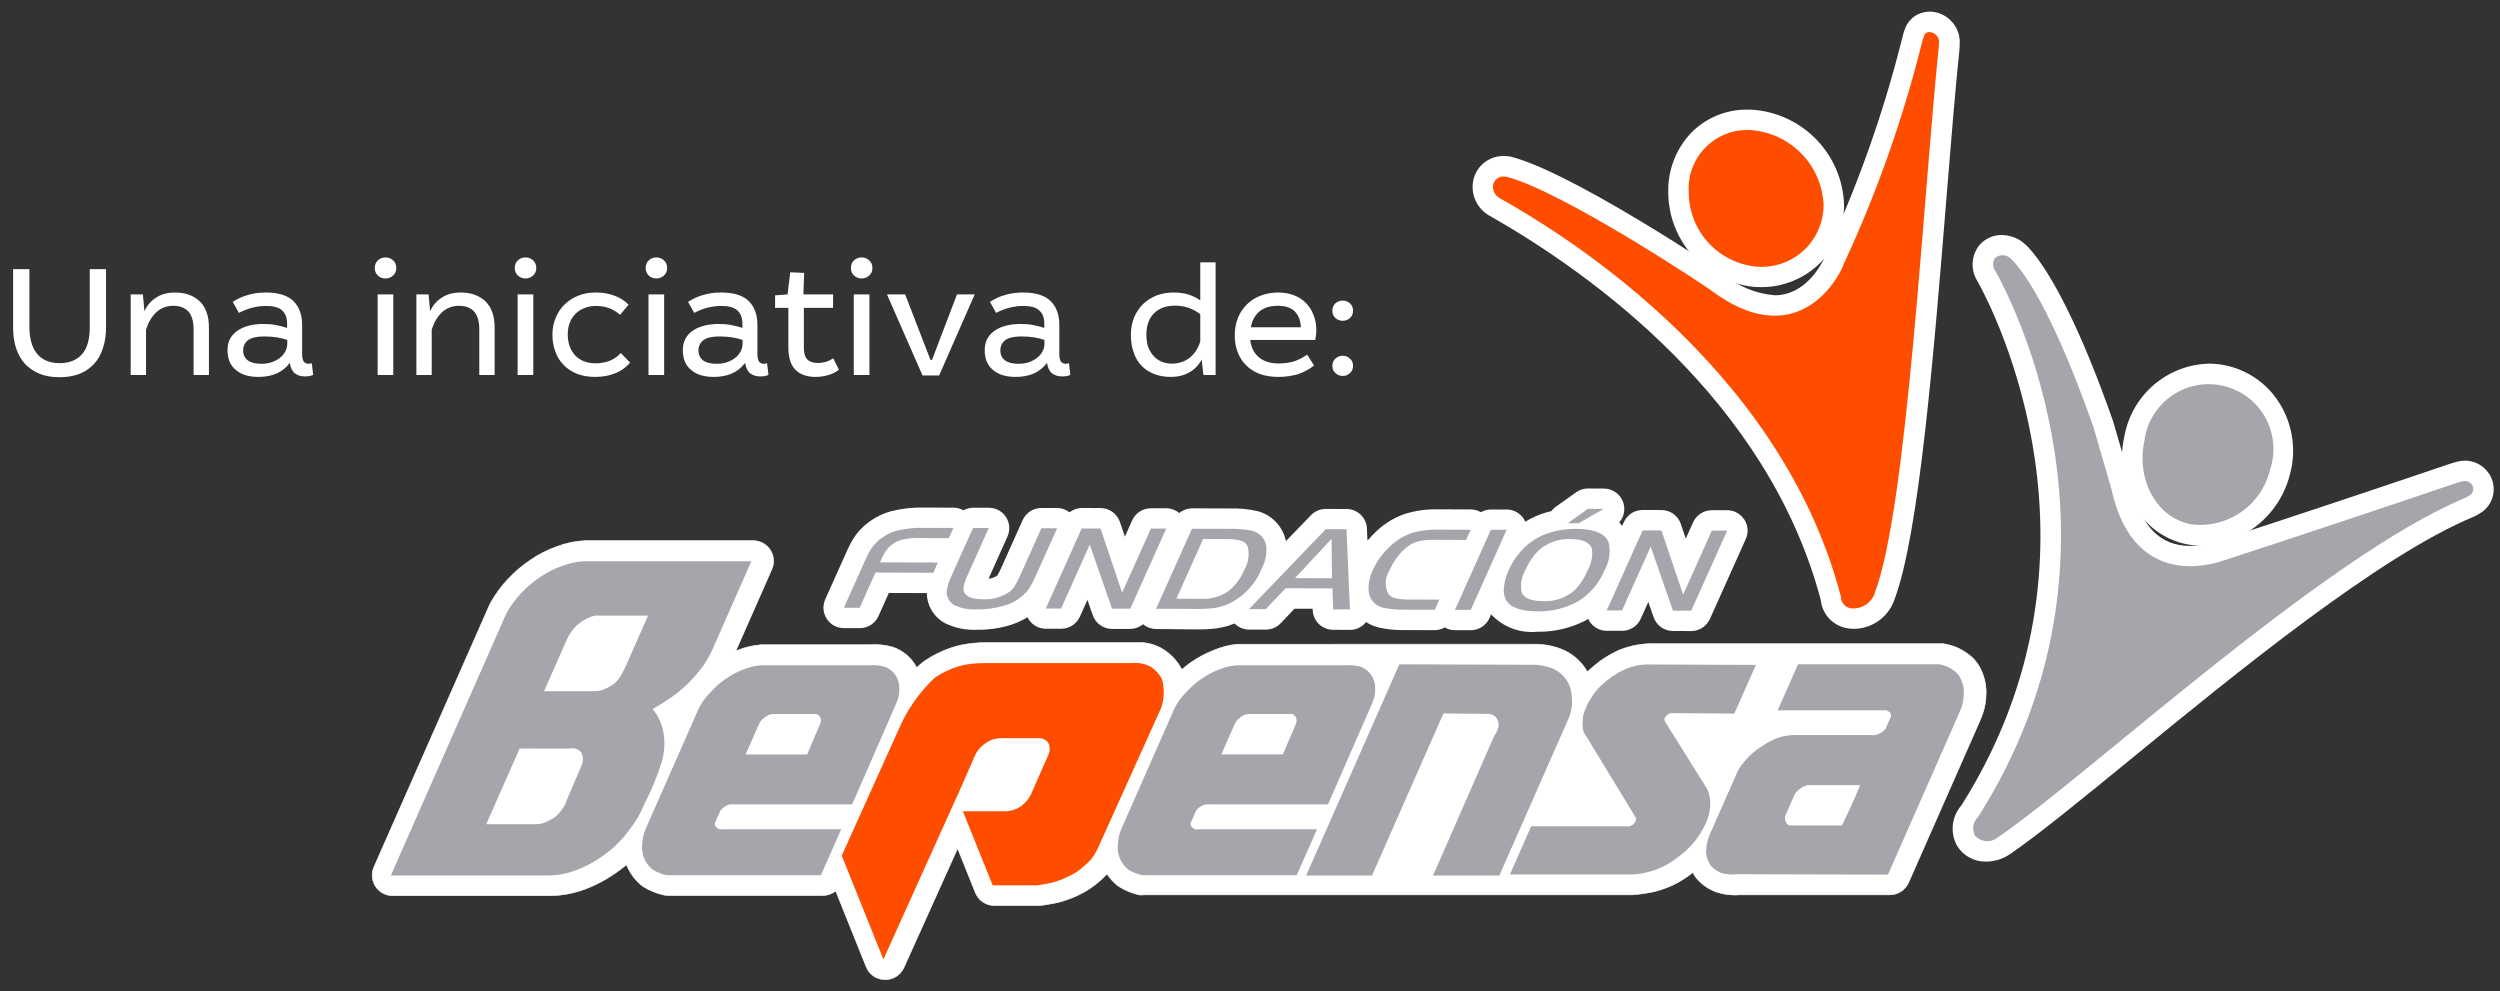
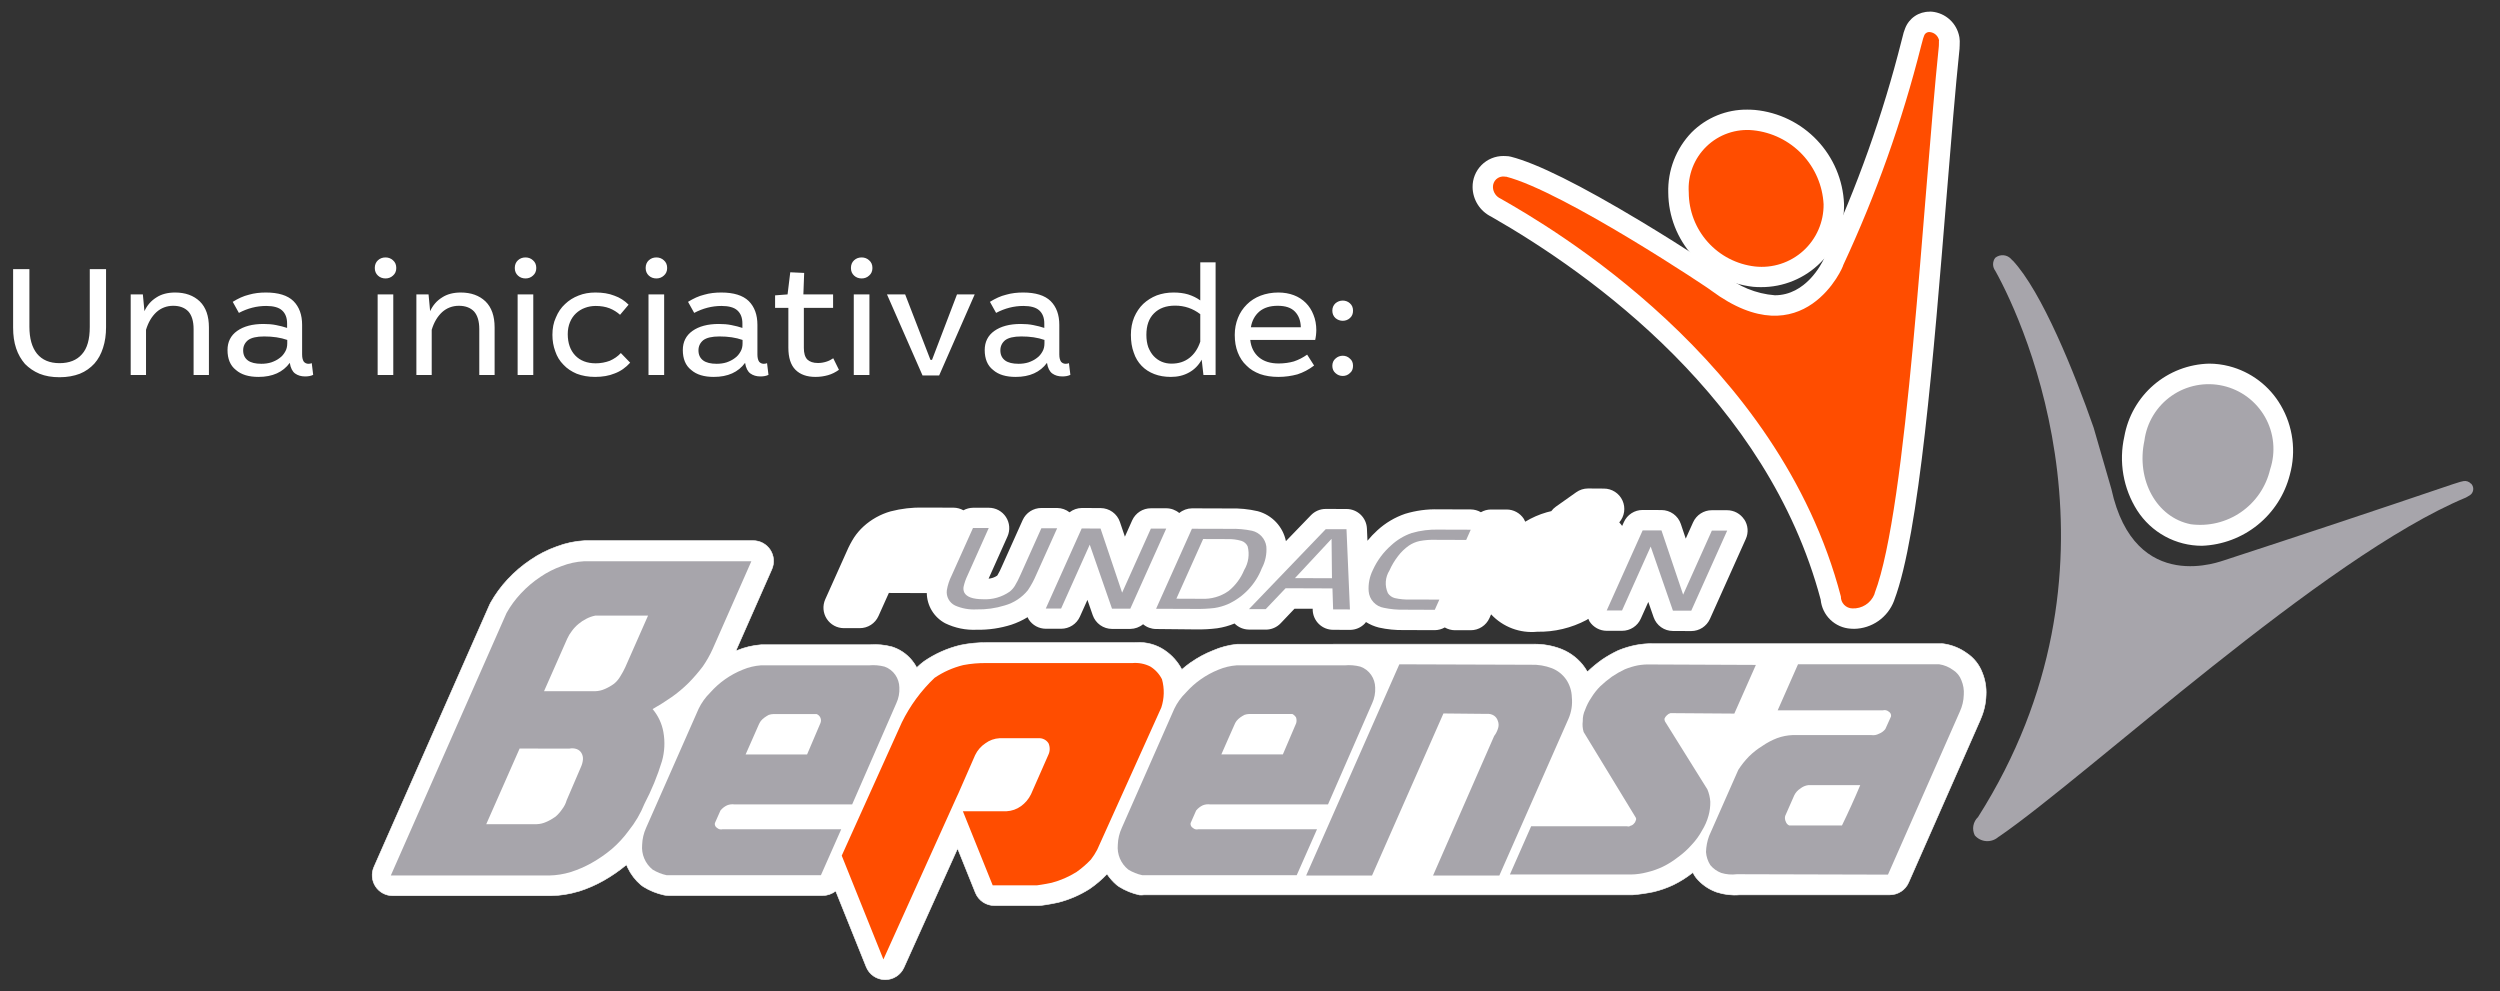
<svg xmlns="http://www.w3.org/2000/svg" width="174" height="69" viewBox="0 0 174 69" fill="none">
  <rect x="0" y="0" width="174" height="69" fill="#333333" stroke="none" />
  <path d="M2.046 18.731H0.913V22.801C0.913 23.34 0.979 23.813 1.122 24.242C1.265 24.671 1.474 25.023 1.738 25.331C2.024 25.617 2.354 25.848 2.75 26.013C3.157 26.178 3.619 26.255 4.147 26.255C4.686 26.255 5.148 26.167 5.555 26.013C5.962 25.848 6.292 25.606 6.567 25.309C6.842 25.001 7.04 24.627 7.172 24.209C7.315 23.769 7.381 23.296 7.381 22.768V18.731H6.248V22.757C6.248 23.615 6.072 24.253 5.698 24.66C5.346 25.067 4.818 25.276 4.147 25.276C3.454 25.276 2.937 25.056 2.574 24.616C2.222 24.176 2.046 23.549 2.046 22.735V18.731ZM9.943 20.491H9.096V26.101H10.163V22.955C10.317 22.438 10.559 22.031 10.889 21.723C11.208 21.437 11.604 21.283 12.055 21.283C12.506 21.283 12.858 21.415 13.111 21.679C13.353 21.954 13.474 22.361 13.474 22.911V26.101H14.541V22.79C14.541 21.998 14.332 21.393 13.903 20.975C13.474 20.568 12.902 20.359 12.187 20.359C11.681 20.359 11.241 20.469 10.889 20.7C10.515 20.931 10.24 21.25 10.053 21.657L9.943 20.491ZM16.198 21.008L16.627 21.778C17.232 21.459 17.859 21.294 18.53 21.294C19.025 21.294 19.399 21.393 19.63 21.602C19.861 21.811 19.982 22.108 19.982 22.515V22.823C19.751 22.746 19.498 22.68 19.212 22.625C18.948 22.57 18.651 22.548 18.343 22.548C17.562 22.548 16.957 22.713 16.506 23.032C16.055 23.351 15.835 23.802 15.835 24.363C15.835 24.968 16.022 25.441 16.418 25.749C16.792 26.079 17.32 26.233 17.991 26.233C18.97 26.233 19.696 25.903 20.169 25.254C20.224 25.617 20.356 25.859 20.532 25.991C20.73 26.134 20.961 26.2 21.236 26.2C21.456 26.2 21.643 26.167 21.797 26.09L21.698 25.276C21.621 25.309 21.544 25.32 21.467 25.32C21.335 25.32 21.225 25.265 21.148 25.177C21.071 25.067 21.027 24.902 21.027 24.671V22.614C21.027 21.91 20.829 21.36 20.422 20.953C20.015 20.557 19.377 20.359 18.508 20.359C18.09 20.359 17.694 20.403 17.32 20.513C16.946 20.601 16.572 20.777 16.198 21.008ZM19.993 23.659V23.901C19.993 24.11 19.949 24.308 19.85 24.473C19.751 24.649 19.63 24.803 19.454 24.924C19.3 25.045 19.102 25.144 18.882 25.221C18.673 25.287 18.442 25.32 18.189 25.32C17.782 25.32 17.463 25.243 17.254 25.089C17.034 24.924 16.924 24.693 16.924 24.385C16.924 24.099 17.034 23.868 17.254 23.681C17.485 23.505 17.859 23.417 18.387 23.417C18.992 23.417 19.52 23.494 19.993 23.659ZM27.372 20.491H26.284V26.101H27.372V20.491ZM26.834 17.917C26.625 17.917 26.448 17.983 26.305 18.115C26.163 18.247 26.085 18.423 26.085 18.654C26.085 18.874 26.163 19.05 26.305 19.182C26.448 19.314 26.625 19.38 26.834 19.38C27.032 19.38 27.207 19.314 27.351 19.182C27.505 19.05 27.581 18.874 27.581 18.654C27.581 18.423 27.505 18.247 27.351 18.115C27.207 17.983 27.032 17.917 26.834 17.917ZM29.827 20.491H28.98V26.101H30.047V22.955C30.201 22.438 30.443 22.031 30.773 21.723C31.092 21.437 31.488 21.283 31.939 21.283C32.39 21.283 32.742 21.415 32.995 21.679C33.237 21.954 33.358 22.361 33.358 22.911V26.101H34.425V22.79C34.425 21.998 34.216 21.393 33.787 20.975C33.358 20.568 32.786 20.359 32.071 20.359C31.565 20.359 31.125 20.469 30.773 20.7C30.399 20.931 30.124 21.25 29.937 21.657L29.827 20.491ZM37.116 20.491H36.027V26.101H37.116V20.491ZM36.577 17.917C36.368 17.917 36.192 17.983 36.049 18.115C35.906 18.247 35.829 18.423 35.829 18.654C35.829 18.874 35.906 19.05 36.049 19.182C36.192 19.314 36.368 19.38 36.577 19.38C36.775 19.38 36.951 19.314 37.094 19.182C37.248 19.05 37.325 18.874 37.325 18.654C37.325 18.423 37.248 18.247 37.094 18.115C36.951 17.983 36.775 17.917 36.577 17.917ZM43.156 21.91L43.75 21.206C43.475 20.931 43.145 20.711 42.76 20.579C42.375 20.425 41.935 20.359 41.44 20.359C41.022 20.359 40.626 20.425 40.274 20.568C39.9 20.711 39.592 20.909 39.328 21.162C39.053 21.415 38.844 21.723 38.69 22.097C38.525 22.449 38.448 22.856 38.448 23.307C38.448 23.714 38.514 24.099 38.646 24.451C38.767 24.814 38.954 25.122 39.218 25.386C39.46 25.65 39.779 25.859 40.142 26.013C40.516 26.156 40.945 26.233 41.418 26.233C41.924 26.233 42.386 26.156 42.782 25.991C43.2 25.837 43.552 25.584 43.86 25.243L43.211 24.572C43.002 24.803 42.738 24.979 42.441 25.111C42.144 25.221 41.814 25.287 41.462 25.287C40.857 25.287 40.373 25.1 40.032 24.737C39.691 24.374 39.515 23.879 39.515 23.252C39.515 22.944 39.57 22.669 39.669 22.427C39.768 22.185 39.911 21.976 40.087 21.811C40.263 21.646 40.472 21.514 40.714 21.426C40.945 21.338 41.198 21.294 41.462 21.294C41.825 21.294 42.144 21.349 42.43 21.459C42.705 21.569 42.947 21.723 43.156 21.91ZM46.225 20.491H45.136V26.101H46.225V20.491ZM45.686 17.917C45.477 17.917 45.301 17.983 45.158 18.115C45.015 18.247 44.938 18.423 44.938 18.654C44.938 18.874 45.015 19.05 45.158 19.182C45.301 19.314 45.477 19.38 45.686 19.38C45.884 19.38 46.06 19.314 46.203 19.182C46.357 19.05 46.434 18.874 46.434 18.654C46.434 18.423 46.357 18.247 46.203 18.115C46.06 17.983 45.884 17.917 45.686 17.917ZM47.887 21.008L48.316 21.778C48.921 21.459 49.548 21.294 50.219 21.294C50.714 21.294 51.088 21.393 51.319 21.602C51.55 21.811 51.671 22.108 51.671 22.515V22.823C51.44 22.746 51.187 22.68 50.901 22.625C50.637 22.57 50.34 22.548 50.032 22.548C49.251 22.548 48.646 22.713 48.195 23.032C47.744 23.351 47.524 23.802 47.524 24.363C47.524 24.968 47.711 25.441 48.107 25.749C48.481 26.079 49.009 26.233 49.68 26.233C50.659 26.233 51.385 25.903 51.858 25.254C51.913 25.617 52.045 25.859 52.221 25.991C52.419 26.134 52.65 26.2 52.925 26.2C53.145 26.2 53.332 26.167 53.486 26.09L53.387 25.276C53.31 25.309 53.233 25.32 53.156 25.32C53.024 25.32 52.914 25.265 52.837 25.177C52.76 25.067 52.716 24.902 52.716 24.671V22.614C52.716 21.91 52.518 21.36 52.111 20.953C51.704 20.557 51.066 20.359 50.197 20.359C49.779 20.359 49.383 20.403 49.009 20.513C48.635 20.601 48.261 20.777 47.887 21.008ZM51.682 23.659V23.901C51.682 24.11 51.638 24.308 51.539 24.473C51.44 24.649 51.319 24.803 51.143 24.924C50.989 25.045 50.791 25.144 50.571 25.221C50.362 25.287 50.131 25.32 49.878 25.32C49.471 25.32 49.152 25.243 48.943 25.089C48.723 24.924 48.613 24.693 48.613 24.385C48.613 24.099 48.723 23.868 48.943 23.681C49.174 23.505 49.548 23.417 50.076 23.417C50.681 23.417 51.209 23.494 51.682 23.659ZM54.815 20.491L53.946 20.557V21.426H54.87V24.198C54.87 24.891 55.035 25.408 55.365 25.738C55.695 26.068 56.157 26.233 56.762 26.233C57.07 26.233 57.356 26.189 57.631 26.112C57.906 26.035 58.159 25.903 58.39 25.738L57.994 24.935C57.851 25.034 57.686 25.122 57.499 25.177C57.323 25.232 57.136 25.265 56.927 25.265C56.597 25.265 56.355 25.177 56.19 25.023C56.025 24.847 55.948 24.583 55.948 24.22V21.426H57.983V20.491H55.915L55.97 18.995L55.002 18.951L54.815 20.491ZM60.512 20.491H59.423V26.101H60.512V20.491ZM59.973 17.917C59.764 17.917 59.588 17.983 59.445 18.115C59.302 18.247 59.225 18.423 59.225 18.654C59.225 18.874 59.302 19.05 59.445 19.182C59.588 19.314 59.764 19.38 59.973 19.38C60.171 19.38 60.347 19.314 60.49 19.182C60.644 19.05 60.721 18.874 60.721 18.654C60.721 18.423 60.644 18.247 60.49 18.115C60.347 17.983 60.171 17.917 59.973 17.917ZM62.999 20.491H61.734L64.209 26.134H65.364L67.839 20.491H66.607L64.869 25.045H64.759L62.999 20.491ZM68.899 21.008L69.328 21.778C69.933 21.459 70.56 21.294 71.231 21.294C71.726 21.294 72.1 21.393 72.331 21.602C72.562 21.811 72.683 22.108 72.683 22.515V22.823C72.452 22.746 72.199 22.68 71.913 22.625C71.649 22.57 71.352 22.548 71.044 22.548C70.263 22.548 69.658 22.713 69.207 23.032C68.756 23.351 68.536 23.802 68.536 24.363C68.536 24.968 68.723 25.441 69.119 25.749C69.493 26.079 70.021 26.233 70.692 26.233C71.671 26.233 72.397 25.903 72.87 25.254C72.925 25.617 73.057 25.859 73.233 25.991C73.431 26.134 73.662 26.2 73.937 26.2C74.157 26.2 74.344 26.167 74.498 26.09L74.399 25.276C74.322 25.309 74.245 25.32 74.168 25.32C74.036 25.32 73.926 25.265 73.849 25.177C73.772 25.067 73.728 24.902 73.728 24.671V22.614C73.728 21.91 73.53 21.36 73.123 20.953C72.716 20.557 72.078 20.359 71.209 20.359C70.791 20.359 70.395 20.403 70.021 20.513C69.647 20.601 69.273 20.777 68.899 21.008ZM72.694 23.659V23.901C72.694 24.11 72.65 24.308 72.551 24.473C72.452 24.649 72.331 24.803 72.155 24.924C72.001 25.045 71.803 25.144 71.583 25.221C71.374 25.287 71.143 25.32 70.89 25.32C70.483 25.32 70.164 25.243 69.955 25.089C69.735 24.924 69.625 24.693 69.625 24.385C69.625 24.099 69.735 23.868 69.955 23.681C70.186 23.505 70.56 23.417 71.088 23.417C71.693 23.417 72.221 23.494 72.694 23.659ZM84.606 18.258H83.539V20.909C83.286 20.722 83 20.59 82.692 20.491C82.395 20.403 82.054 20.359 81.68 20.359C81.262 20.359 80.877 20.425 80.514 20.557C80.151 20.7 79.843 20.898 79.568 21.151C79.304 21.404 79.095 21.723 78.941 22.075C78.787 22.449 78.71 22.856 78.71 23.307C78.71 23.769 78.776 24.187 78.908 24.539C79.029 24.913 79.216 25.21 79.458 25.463C79.7 25.716 79.997 25.903 80.338 26.035C80.679 26.167 81.064 26.233 81.493 26.233C81.966 26.233 82.384 26.134 82.758 25.925C83.121 25.727 83.418 25.43 83.638 25.034L83.759 26.101H84.606V18.258ZM83.539 21.866V23.78C83.374 24.275 83.121 24.649 82.78 24.913C82.439 25.177 82.032 25.309 81.537 25.309C81.295 25.309 81.064 25.265 80.855 25.177C80.646 25.089 80.459 24.957 80.294 24.781C80.14 24.616 80.019 24.407 79.92 24.165C79.832 23.912 79.788 23.626 79.788 23.307C79.788 22.658 79.964 22.163 80.316 21.811C80.679 21.448 81.163 21.272 81.79 21.272C82.439 21.272 83.022 21.47 83.539 21.866ZM87.017 23.659H91.538C91.56 23.549 91.582 23.439 91.593 23.329C91.604 23.208 91.615 23.098 91.615 22.977C91.615 22.592 91.549 22.229 91.417 21.91C91.296 21.591 91.109 21.305 90.889 21.085C90.647 20.843 90.372 20.667 90.053 20.546C89.734 20.425 89.371 20.359 88.975 20.359C88.524 20.359 88.106 20.436 87.732 20.579C87.358 20.722 87.039 20.931 86.775 21.195C86.511 21.459 86.302 21.767 86.159 22.13C86.016 22.493 85.939 22.878 85.939 23.307C85.939 23.758 86.005 24.165 86.148 24.528C86.291 24.891 86.489 25.199 86.753 25.441C87.006 25.705 87.325 25.892 87.699 26.035C88.073 26.167 88.502 26.233 88.975 26.233C89.448 26.233 89.888 26.167 90.295 26.057C90.702 25.925 91.087 25.727 91.461 25.441L90.977 24.682C90.68 24.891 90.383 25.045 90.053 25.155C89.745 25.243 89.382 25.298 88.997 25.298C88.425 25.298 87.963 25.155 87.622 24.869C87.281 24.583 87.072 24.176 87.017 23.659ZM90.537 22.779H87.061C87.138 22.317 87.336 21.954 87.655 21.679C87.974 21.415 88.392 21.283 88.931 21.283C89.47 21.283 89.866 21.415 90.13 21.69C90.394 21.965 90.526 22.328 90.537 22.779ZM93.456 24.759C93.269 24.759 93.093 24.825 92.95 24.957C92.806 25.078 92.73 25.254 92.73 25.463C92.73 25.672 92.806 25.848 92.95 25.969C93.093 26.101 93.269 26.167 93.456 26.167C93.642 26.167 93.819 26.101 93.951 25.969C94.105 25.848 94.171 25.672 94.171 25.463C94.171 25.254 94.105 25.078 93.951 24.957C93.819 24.825 93.642 24.759 93.456 24.759ZM93.456 20.92C93.269 20.92 93.093 20.986 92.95 21.107C92.806 21.239 92.73 21.415 92.73 21.624C92.73 21.833 92.806 22.009 92.95 22.141C93.093 22.262 93.269 22.328 93.456 22.328C93.642 22.328 93.819 22.262 93.951 22.141C94.105 22.009 94.171 21.833 94.171 21.624C94.171 21.415 94.105 21.239 93.951 21.107C93.819 20.986 93.642 20.92 93.456 20.92Z" fill="white" />
  <path d="M128.874 43.053C128.497 43.037 128.139 42.88 127.871 42.615C127.602 42.349 127.443 41.993 127.423 41.616C123.666 27.391 111.2 18.486 104.1 14.441C103.833 14.313 103.607 14.112 103.449 13.862C103.291 13.611 103.208 13.321 103.208 13.025C103.206 12.832 103.242 12.642 103.314 12.463C103.386 12.285 103.493 12.123 103.628 11.987C103.762 11.853 103.92 11.748 104.095 11.677C104.27 11.605 104.457 11.569 104.646 11.571C104.666 11.571 104.776 11.578 104.776 11.578H104.821C104.877 11.578 104.933 11.585 104.988 11.599C106.723 12.038 109.696 13.523 113.829 16.01C115.806 17.101 117.706 18.325 119.517 19.674L119.536 19.649C120.662 20.596 122.061 21.162 123.529 21.263C126.196 21.263 127.484 18.551 127.605 18.282C127.615 18.239 127.63 18.197 127.649 18.157C129.916 13.296 131.714 8.23 133.021 3.028C133.021 3.028 133.16 2.495 133.167 2.47C133.196 2.378 133.229 2.288 133.267 2.2C133.349 1.995 133.492 1.821 133.676 1.699C133.859 1.578 134.076 1.515 134.296 1.519H134.396C134.704 1.551 134.994 1.681 135.222 1.891C135.451 2.1 135.605 2.378 135.663 2.683C135.664 2.697 135.664 2.712 135.663 2.727C135.674 2.772 135.679 2.818 135.679 2.865C135.679 3.092 135.669 3.265 135.667 3.282C135.375 6.121 135.079 9.741 134.767 13.575C133.867 24.601 132.853 37.095 131.167 41.525C131.167 41.525 131.15 41.576 131.148 41.585C130.985 42.012 130.698 42.381 130.324 42.643C129.95 42.906 129.505 43.05 129.048 43.057C128.991 43.057 128.934 43.057 128.877 43.05" fill="white" />
  <path d="M134.293 2.229H134.334C134.485 2.248 134.626 2.313 134.738 2.416C134.85 2.519 134.927 2.654 134.959 2.803V2.87H134.966C134.966 3.078 134.956 3.233 134.956 3.234C133.856 13.834 132.756 35.365 130.496 41.271L130.478 41.35C130.363 41.638 130.166 41.886 129.912 42.064C129.658 42.242 129.357 42.341 129.047 42.35C129.01 42.35 128.975 42.35 128.939 42.345C128.722 42.341 128.515 42.252 128.364 42.096C128.213 41.94 128.13 41.731 128.133 41.514C123.819 25.014 107.905 15.79 104.453 13.824C104.297 13.755 104.164 13.643 104.069 13.502C103.975 13.36 103.923 13.194 103.92 13.024C103.917 12.927 103.933 12.831 103.968 12.741C104.003 12.65 104.056 12.568 104.123 12.499C104.191 12.43 104.272 12.375 104.361 12.338C104.45 12.301 104.546 12.283 104.643 12.284C104.667 12.284 104.69 12.284 104.713 12.284L104.805 12.3L104.812 12.287C108.817 13.3 119.174 20.217 119.112 20.217C120.357 21.263 121.907 21.878 123.531 21.971C126.865 21.971 128.343 18.456 128.298 18.454C130.585 13.552 132.4 8.444 133.718 3.198C133.767 3.023 133.812 2.849 133.857 2.673C133.879 2.604 133.904 2.536 133.931 2.473C133.96 2.399 134.011 2.337 134.077 2.294C134.143 2.251 134.221 2.23 134.3 2.234L134.293 2.229ZM134.3 0.814C133.933 0.81 133.573 0.918 133.269 1.124C132.965 1.331 132.732 1.625 132.6 1.968C132.569 2.042 132.529 2.155 132.493 2.268C132.482 2.311 132.47 2.354 132.461 2.397L132.449 2.442C132.415 2.571 132.381 2.698 132.349 2.827C131.047 7.995 129.255 13.028 127 17.858C126.971 17.918 126.948 17.98 126.93 18.044C126.786 18.353 125.687 20.551 123.53 20.551C122.215 20.447 120.967 19.931 119.963 19.077L119.956 19.084C119.804 18.959 119.632 18.844 119.456 18.728C119.162 18.528 118.738 18.25 118.217 17.913C117.295 17.313 115.85 16.395 114.197 15.4C110 12.877 106.962 11.367 105.161 10.908C105.046 10.878 104.928 10.864 104.81 10.864H104.8C104.745 10.864 104.693 10.858 104.64 10.858C104.356 10.856 104.075 10.912 103.813 11.02C103.551 11.128 103.313 11.288 103.113 11.489C102.913 11.69 102.755 11.93 102.648 12.193C102.542 12.455 102.489 12.737 102.492 13.021C102.496 13.451 102.62 13.871 102.849 14.235C103.079 14.599 103.405 14.892 103.792 15.081C110.792 19.081 123.016 27.823 126.719 41.733C126.768 42.266 127.007 42.763 127.393 43.135C127.778 43.506 128.284 43.727 128.819 43.757C128.895 43.763 128.971 43.767 129.05 43.767C129.654 43.757 130.241 43.567 130.736 43.22C131.23 42.873 131.609 42.386 131.824 41.822C131.832 41.796 131.841 41.772 131.849 41.746C133.569 37.197 134.586 24.681 135.485 13.634C135.797 9.804 136.091 6.186 136.385 3.38C136.385 3.364 136.385 3.347 136.385 3.33C136.385 3.295 136.402 3.105 136.399 2.858C136.397 2.782 136.391 2.706 136.379 2.632C136.379 2.609 136.372 2.585 136.368 2.562C136.284 2.102 136.052 1.682 135.707 1.366C135.363 1.051 134.924 0.856 134.459 0.812C134.421 0.812 134.338 0.806 134.298 0.806" fill="white" />
  <path d="M122.551 19.274C122.396 19.274 122.239 19.267 122.082 19.253C120.642 19.091 119.312 18.408 118.343 17.331C117.374 16.255 116.833 14.86 116.824 13.412C116.802 12.731 116.917 12.053 117.161 11.418C117.406 10.782 117.775 10.202 118.247 9.712C118.689 9.271 119.214 8.922 119.792 8.687C120.37 8.452 120.989 8.334 121.613 8.342C121.768 8.342 121.923 8.349 122.082 8.363C123.557 8.502 124.933 9.171 125.953 10.246C126.974 11.32 127.571 12.728 127.634 14.209C127.648 14.867 127.529 15.522 127.285 16.134C127.04 16.746 126.676 17.302 126.212 17.771C125.733 18.253 125.162 18.635 124.534 18.893C123.905 19.152 123.231 19.282 122.551 19.277" fill="white" />
  <path d="M121.614 9.05C121.746 9.05 121.883 9.056 122.02 9.068C123.317 9.2 124.523 9.791 125.422 10.735C126.321 11.679 126.852 12.913 126.92 14.215C126.928 14.79 126.821 15.361 126.604 15.893C126.387 16.426 126.065 16.91 125.658 17.316C125.25 17.721 124.765 18.041 124.232 18.256C123.698 18.47 123.127 18.575 122.552 18.565C122.417 18.565 122.281 18.559 122.142 18.547C120.877 18.401 119.71 17.798 118.861 16.849C118.012 15.901 117.54 14.675 117.535 13.402C117.497 12.844 117.575 12.284 117.763 11.757C117.951 11.23 118.246 10.747 118.628 10.339C119.011 9.931 119.473 9.606 119.987 9.384C120.501 9.162 121.055 9.048 121.614 9.05ZM121.614 7.63C120.896 7.622 120.183 7.758 119.518 8.029C118.853 8.301 118.249 8.702 117.741 9.21C117.202 9.767 116.78 10.426 116.5 11.149C116.22 11.872 116.088 12.644 116.111 13.419C116.124 15.044 116.733 16.607 117.822 17.813C118.911 19.019 120.405 19.783 122.02 19.961C122.198 19.978 122.376 19.984 122.552 19.984C123.326 19.99 124.093 19.841 124.808 19.546C125.524 19.251 126.173 18.817 126.718 18.268C127.248 17.732 127.665 17.096 127.945 16.396C128.224 15.697 128.361 14.948 128.345 14.195C128.276 12.539 127.61 10.965 126.47 9.762C125.331 8.559 123.794 7.81 122.145 7.652C121.967 7.638 121.79 7.63 121.616 7.63" fill="white" />
  <path d="M153.263 37.276C152.948 37.276 152.634 37.245 152.326 37.182C151.718 37.056 151.141 36.809 150.63 36.457C150.118 36.105 149.682 35.654 149.347 35.13C148.918 34.454 148.628 33.699 148.492 32.91C148.355 32.12 148.376 31.312 148.553 30.53C148.768 29.295 149.403 28.172 150.351 27.351C151.298 26.529 152.5 26.06 153.753 26.023C154.162 26.023 154.569 26.075 154.965 26.175C155.627 26.345 156.248 26.644 156.792 27.056C157.337 27.468 157.793 27.985 158.136 28.576C158.509 29.216 158.751 29.925 158.846 30.66C158.942 31.396 158.889 32.143 158.692 32.858C158.386 34.082 157.693 35.174 156.714 35.971C155.736 36.768 154.526 37.227 153.265 37.279" fill="white" />
  <path d="M153.751 26.729C154.1 26.729 154.448 26.773 154.786 26.86C155.381 27.026 155.937 27.31 156.422 27.693C156.906 28.076 157.31 28.552 157.609 29.093C157.908 29.634 158.097 30.229 158.164 30.843C158.231 31.457 158.175 32.079 158 32.672C157.735 33.745 157.131 34.703 156.277 35.405C155.424 36.107 154.366 36.514 153.262 36.566C152.993 36.566 152.725 36.539 152.462 36.487C150.099 36.016 148.662 33.413 149.247 30.675C149.433 29.601 149.981 28.624 150.8 27.906C151.618 27.188 152.659 26.773 153.747 26.729H153.751ZM153.747 25.309C152.331 25.345 150.971 25.869 149.897 26.793C148.824 27.717 148.102 28.983 147.854 30.378C147.657 31.252 147.634 32.156 147.787 33.039C147.94 33.922 148.266 34.766 148.746 35.523C149.231 36.279 149.898 36.902 150.687 37.332C151.476 37.763 152.36 37.987 153.259 37.986C154.676 37.932 156.037 37.421 157.14 36.529C158.242 35.637 159.026 34.412 159.374 33.038C159.597 32.232 159.656 31.39 159.547 30.562C159.439 29.733 159.166 28.935 158.744 28.214C158.354 27.542 157.835 26.954 157.215 26.486C156.596 26.017 155.889 25.677 155.137 25.485C154.683 25.368 154.216 25.309 153.747 25.309Z" fill="white" />
-   <path d="M138.239 59.254C137.963 59.264 137.689 59.202 137.443 59.075C137.198 58.948 136.99 58.759 136.839 58.528C136.657 58.2 136.583 57.822 136.63 57.45C136.676 57.077 136.839 56.729 137.096 56.456C148.43 38.544 139.323 21.132 138.247 19.203C138.075 18.947 137.99 18.642 138.004 18.333C138.019 18.025 138.133 17.729 138.329 17.491C138.453 17.353 138.606 17.243 138.776 17.169C138.946 17.096 139.13 17.059 139.316 17.063C139.747 17.072 140.159 17.239 140.473 17.534L140.494 17.555C140.53 17.582 140.564 17.612 140.594 17.646C142.976 20.186 145.438 26.812 146.388 29.546L147.63 33.846C148.342 37.088 149.956 38.708 152.441 38.708C153.15 38.702 153.854 38.581 154.524 38.349C154.546 38.341 154.6 38.325 154.6 38.325C159.775 36.639 165.1 34.865 170.444 33.051C170.444 33.051 171.007 32.868 171.038 32.86C171.126 32.836 171.214 32.815 171.302 32.797C171.385 32.78 171.47 32.772 171.555 32.772C171.732 32.773 171.907 32.81 172.07 32.882C172.232 32.953 172.377 33.058 172.497 33.189C172.724 33.427 172.848 33.745 172.841 34.074C172.834 34.402 172.698 34.715 172.462 34.944L172.427 34.973C172.393 35.005 172.356 35.034 172.318 35.061C172.197 35.14 172.072 35.213 171.944 35.28C165.193 38.089 155.19 46.28 147.884 52.254C144.463 55.054 141.509 57.472 139.537 58.828C139.517 58.841 139.445 58.888 139.443 58.888C139.084 59.126 138.664 59.255 138.234 59.259" fill="white" />
-   <path d="M139.318 17.771C139.571 17.78 139.812 17.881 139.995 18.055L140.064 18.133C140.07 18.133 140.073 18.133 140.078 18.133C142.109 20.299 144.378 25.933 145.718 29.777L146.951 34.041C147.929 38.511 150.504 39.416 152.446 39.416C153.257 39.407 154.061 39.266 154.826 38.998C160.206 37.246 165.49 35.487 170.679 33.721L171.227 33.547C171.302 33.528 171.379 33.511 171.454 33.495C171.489 33.487 171.525 33.483 171.561 33.483C171.64 33.484 171.718 33.501 171.79 33.534C171.862 33.566 171.927 33.613 171.98 33.672C172.079 33.772 172.135 33.907 172.135 34.048C172.135 34.189 172.079 34.324 171.98 34.425C171.964 34.439 171.946 34.452 171.928 34.464V34.468C171.756 34.581 171.618 34.654 171.618 34.654C161.74 38.754 145.374 53.953 139.133 58.245V58.239C139.106 58.257 139.088 58.278 139.059 58.297C138.815 58.458 138.53 58.546 138.238 58.55C138.083 58.559 137.928 58.528 137.789 58.459C137.65 58.39 137.53 58.287 137.443 58.158C137.34 57.95 137.306 57.714 137.347 57.485C137.388 57.256 137.502 57.046 137.671 56.886C148.622 39.632 141.024 22.726 138.871 18.866C138.773 18.736 138.72 18.579 138.718 18.417C138.717 18.255 138.768 18.096 138.864 17.965C138.922 17.904 138.993 17.855 139.071 17.823C139.149 17.791 139.233 17.775 139.318 17.777V17.771ZM139.318 16.358C139.032 16.355 138.749 16.414 138.487 16.528C138.224 16.643 137.989 16.812 137.797 17.023C137.501 17.376 137.326 17.814 137.297 18.274C137.268 18.733 137.387 19.19 137.637 19.576C138.749 21.576 147.553 38.56 136.52 56.045C136.179 56.433 135.968 56.917 135.917 57.431C135.865 57.944 135.977 58.461 136.235 58.907C136.45 59.24 136.747 59.512 137.097 59.698C137.447 59.883 137.839 59.977 138.235 59.968C138.804 59.965 139.359 59.797 139.835 59.486C139.854 59.474 139.872 59.461 139.889 59.447L139.945 59.413C141.945 58.041 144.907 55.612 148.345 52.803C155.616 46.853 165.574 38.703 172.173 35.962C172.208 35.947 172.248 35.928 172.281 35.911C172.281 35.911 172.475 35.812 172.716 35.654C172.781 35.613 172.843 35.566 172.899 35.513C172.918 35.498 172.934 35.483 172.953 35.465C173.328 35.11 173.546 34.62 173.561 34.104C173.575 33.587 173.385 33.086 173.031 32.709C172.844 32.506 172.618 32.343 172.365 32.231C172.112 32.12 171.839 32.061 171.563 32.06C171.429 32.061 171.295 32.075 171.163 32.102C171.063 32.123 170.963 32.148 170.863 32.173C170.813 32.187 170.763 32.203 170.717 32.219L170.245 32.37C170.215 32.379 170.186 32.389 170.158 32.401C164.843 34.206 159.549 35.968 154.418 37.639L154.302 37.676C153.706 37.884 153.08 37.993 152.449 37.998C150.314 37.998 148.973 36.605 148.349 33.739C148.343 33.709 148.336 33.678 148.326 33.648L147.093 29.387C147.087 29.362 147.079 29.339 147.07 29.316C146.108 26.543 143.599 19.805 141.126 17.166C141.077 17.114 141.025 17.066 140.969 17.023V17.017C140.524 16.599 139.939 16.364 139.329 16.358" fill="white" />
  <path d="M134.959 2.808C134.928 2.659 134.851 2.524 134.739 2.421C134.628 2.318 134.487 2.253 134.336 2.234C134.251 2.22 134.163 2.236 134.088 2.279C134.013 2.323 133.955 2.39 133.924 2.471C133.897 2.538 133.872 2.607 133.85 2.677C133.803 2.853 133.758 3.026 133.709 3.202C132.388 8.446 130.573 13.554 128.287 18.456C128.349 18.461 125.57 25.015 119.101 20.221C119.169 20.221 108.81 13.304 104.801 12.289L104.794 12.304L104.702 12.288C104.6 12.277 104.497 12.288 104.399 12.32C104.302 12.352 104.213 12.405 104.137 12.475C104.062 12.545 104.003 12.63 103.964 12.725C103.924 12.82 103.906 12.922 103.909 13.025C103.913 13.195 103.965 13.36 104.06 13.502C104.154 13.643 104.287 13.755 104.442 13.825C107.896 15.79 123.808 25.017 128.124 41.514C128.12 41.73 128.202 41.939 128.352 42.095C128.502 42.251 128.708 42.341 128.924 42.346C129.252 42.36 129.576 42.273 129.852 42.094C130.128 41.916 130.342 41.657 130.463 41.352L130.481 41.274C132.738 35.367 133.845 13.838 134.941 3.237C134.941 3.237 134.953 3.08 134.951 2.873H134.944L134.959 2.808Z" fill="#FF4D00" />
  <path d="M122.143 18.547C122.749 18.614 123.362 18.551 123.943 18.363C124.523 18.175 125.056 17.866 125.508 17.457C125.96 17.047 126.319 16.547 126.563 15.988C126.807 15.429 126.929 14.825 126.922 14.215C126.853 12.914 126.321 11.68 125.423 10.736C124.524 9.793 123.318 9.201 122.022 9.068C121.431 9.007 120.834 9.076 120.273 9.27C119.711 9.464 119.199 9.779 118.772 10.192C118.345 10.604 118.013 11.106 117.8 11.66C117.587 12.215 117.497 12.809 117.538 13.402C117.543 14.675 118.015 15.902 118.864 16.85C119.714 17.798 120.881 18.402 122.146 18.547" fill="#FF4D00" />
  <path d="M152.466 36.487C153.697 36.652 154.946 36.353 155.969 35.648C156.992 34.943 157.716 33.882 158 32.673C158.199 32.076 158.271 31.444 158.211 30.818C158.151 30.192 157.961 29.586 157.653 29.037C157.344 28.489 156.925 28.012 156.421 27.635C155.917 27.259 155.34 26.992 154.727 26.852C154.114 26.712 153.478 26.701 152.861 26.821C152.243 26.942 151.658 27.189 151.142 27.549C150.627 27.909 150.192 28.373 149.866 28.911C149.54 29.449 149.33 30.049 149.25 30.673C148.665 33.411 150.102 36.015 152.465 36.485" fill="#A7A5AB" />
  <path d="M171.977 33.663C171.913 33.591 171.831 33.537 171.739 33.506C171.648 33.475 171.55 33.468 171.455 33.486C171.377 33.502 171.301 33.52 171.227 33.539C171.043 33.597 170.862 33.654 170.679 33.712C165.49 35.474 160.206 37.233 154.826 38.989C154.755 38.983 148.596 41.55 146.951 34.032L145.718 29.768C144.38 25.919 142.109 20.291 140.08 18.125C140.073 18.125 140.07 18.125 140.064 18.125C140.04 18.096 140.017 18.072 139.993 18.047C139.856 17.885 139.66 17.784 139.449 17.765C139.238 17.747 139.028 17.812 138.864 17.947C138.768 18.077 138.717 18.235 138.718 18.398C138.719 18.56 138.773 18.717 138.871 18.846C141.025 22.706 148.621 39.612 137.671 56.868C137.502 57.028 137.388 57.237 137.347 57.466C137.306 57.695 137.34 57.931 137.443 58.139C137.64 58.37 137.92 58.514 138.223 58.54C138.525 58.565 138.826 58.471 139.059 58.276C139.086 58.258 139.108 58.239 139.133 58.221V58.227C145.375 53.938 161.742 38.739 171.62 34.633C171.62 34.633 171.758 34.562 171.93 34.45V34.444C171.948 34.433 171.966 34.42 171.982 34.407C172.032 34.357 172.071 34.298 172.098 34.234C172.125 34.169 172.139 34.1 172.139 34.029C172.139 33.959 172.125 33.89 172.098 33.825C172.071 33.761 172.032 33.702 171.982 33.653" fill="#A7A5AB" />
  <path d="M121.4 36.16C121.271 35.962 121.095 35.799 120.887 35.685C120.679 35.572 120.446 35.512 120.209 35.511H119.14C118.865 35.511 118.597 35.591 118.366 35.74C118.136 35.889 117.953 36.101 117.84 36.352L117.328 37.489L116.985 36.467C116.89 36.185 116.709 35.941 116.468 35.767C116.226 35.594 115.937 35.5 115.64 35.499L114.329 35.495H114.323C114.048 35.494 113.779 35.573 113.549 35.723C113.318 35.872 113.135 36.085 113.023 36.336L112.901 36.605C112.84 36.518 112.773 36.435 112.701 36.358C112.88 36.152 112.997 35.9 113.037 35.63C113.076 35.361 113.038 35.085 112.925 34.837C112.812 34.589 112.63 34.378 112.401 34.231C112.172 34.083 111.906 34.005 111.633 34.005L110.533 33.998H110.527C110.231 33.998 109.943 34.091 109.702 34.263L108.289 35.263C108.166 35.349 108.059 35.455 107.97 35.575C107.863 35.599 107.758 35.624 107.657 35.654C107.13 35.804 106.625 36.025 106.157 36.31C106.129 36.241 106.096 36.174 106.057 36.111C105.928 35.912 105.751 35.749 105.543 35.636C105.336 35.522 105.103 35.462 104.866 35.462H103.766H103.76C103.518 35.464 103.281 35.529 103.071 35.651C102.856 35.526 102.612 35.459 102.363 35.456L100.163 35.449H100.1C99.322 35.429 98.545 35.535 97.8 35.76C97.084 36.005 96.426 36.396 95.868 36.907C95.619 37.133 95.387 37.376 95.175 37.636L95.138 36.785C95.122 36.42 94.965 36.074 94.701 35.821C94.436 35.568 94.084 35.426 93.718 35.426L92.272 35.422C92.08 35.421 91.889 35.46 91.712 35.535C91.535 35.611 91.375 35.721 91.242 35.859L89.5 37.663C89.399 37.169 89.163 36.712 88.817 36.344C88.471 35.976 88.03 35.711 87.543 35.58C86.909 35.432 86.258 35.369 85.607 35.389L82.965 35.38C82.64 35.384 82.326 35.499 82.076 35.706C81.824 35.495 81.505 35.378 81.176 35.376H80.107H80.1C79.826 35.376 79.557 35.455 79.326 35.604C79.096 35.753 78.913 35.965 78.8 36.215L78.293 37.352L77.947 36.331C77.852 36.049 77.671 35.804 77.43 35.631C77.189 35.457 76.899 35.364 76.602 35.362L75.291 35.356C74.982 35.362 74.683 35.467 74.439 35.657C74.195 35.466 73.894 35.36 73.584 35.356H72.484H72.478C72.204 35.356 71.935 35.435 71.704 35.584C71.474 35.733 71.291 35.945 71.178 36.196L69.724 39.438C69.639 39.64 69.541 39.836 69.43 40.026C69.421 40.041 69.41 40.056 69.397 40.069C69.22 40.187 69.016 40.258 68.805 40.276L70.12 37.34C70.217 37.123 70.258 36.886 70.24 36.649C70.222 36.412 70.144 36.184 70.015 35.985C69.886 35.786 69.709 35.623 69.5 35.51C69.291 35.397 69.057 35.339 68.82 35.34H67.72C67.487 35.343 67.258 35.404 67.054 35.517C66.843 35.399 66.605 35.336 66.363 35.334L64.331 35.327H64.28C63.505 35.308 62.731 35.397 61.98 35.593C61.281 35.793 60.637 36.152 60.1 36.642C59.851 36.87 59.631 37.127 59.444 37.407C59.252 37.709 59.085 38.025 58.944 38.352L57.435 41.719C57.339 41.936 57.298 42.173 57.317 42.41C57.336 42.646 57.413 42.873 57.543 43.072C57.672 43.271 57.849 43.434 58.057 43.547C58.265 43.66 58.498 43.719 58.735 43.719H59.835H59.841C60.116 43.72 60.385 43.641 60.615 43.492C60.846 43.343 61.029 43.13 61.141 42.88L61.864 41.27L64.505 41.279C64.511 41.711 64.632 42.134 64.857 42.503C65.082 42.873 65.402 43.175 65.784 43.379C66.462 43.709 67.212 43.864 67.966 43.831H68.014C68.819 43.842 69.621 43.724 70.389 43.481C70.785 43.35 71.165 43.173 71.521 42.956C71.543 43.009 71.568 43.061 71.597 43.111C71.726 43.31 71.902 43.474 72.11 43.587C72.318 43.7 72.551 43.76 72.788 43.761H73.856H73.861C74.136 43.76 74.404 43.681 74.635 43.532C74.866 43.383 75.048 43.17 75.161 42.919L75.685 41.752L76.054 42.818C76.151 43.096 76.333 43.338 76.573 43.509C76.814 43.68 77.102 43.772 77.397 43.773H78.671C78.995 43.769 79.309 43.654 79.559 43.447C79.812 43.659 80.13 43.776 80.459 43.779L83.195 43.807H83.254C83.746 43.816 84.237 43.789 84.725 43.727C85.137 43.666 85.54 43.554 85.925 43.395C86.187 43.661 86.544 43.813 86.918 43.818L88.087 43.822H88.1C88.293 43.823 88.485 43.783 88.663 43.707C88.84 43.631 89.001 43.52 89.134 43.38L90.095 42.37H91.364V42.459C91.376 42.828 91.531 43.177 91.796 43.433C92.06 43.69 92.414 43.833 92.782 43.834L93.952 43.84H93.958C94.15 43.839 94.339 43.801 94.516 43.726C94.692 43.651 94.852 43.541 94.985 43.404C95.018 43.37 95.042 43.331 95.072 43.294C95.35 43.469 95.654 43.599 95.972 43.678C96.547 43.807 97.135 43.865 97.724 43.852L99.859 43.859H99.866C100.108 43.856 100.346 43.791 100.556 43.67C100.771 43.796 101.015 43.863 101.264 43.864H102.364C102.639 43.864 102.907 43.784 103.138 43.635C103.369 43.486 103.551 43.273 103.664 43.023L103.78 42.758C104.187 43.194 104.69 43.531 105.248 43.741C105.807 43.951 106.406 44.029 107 43.969C108.192 43.99 109.369 43.709 110.423 43.151C110.466 43.129 110.503 43.096 110.546 43.069C110.57 43.133 110.599 43.195 110.633 43.255C110.762 43.453 110.939 43.616 111.147 43.73C111.355 43.843 111.588 43.903 111.825 43.904H112.891H112.898C113.173 43.904 113.442 43.824 113.672 43.675C113.903 43.526 114.086 43.313 114.198 43.062L114.722 41.895L115.093 42.962C115.19 43.24 115.371 43.482 115.611 43.653C115.852 43.824 116.139 43.916 116.434 43.916L117.71 43.922C117.985 43.921 118.253 43.842 118.484 43.693C118.714 43.543 118.897 43.331 119.01 43.081L121.51 37.507C121.607 37.291 121.648 37.054 121.63 36.818C121.611 36.582 121.534 36.355 121.405 36.157" fill="white" />
-   <path d="M65.277 39.151L64.96 39.863L60.933 39.849L59.833 42.302H58.733L60.241 38.938C60.352 38.679 60.483 38.429 60.632 38.191C60.755 38.008 60.899 37.84 61.061 37.691C61.435 37.345 61.885 37.091 62.374 36.948C63.011 36.788 63.667 36.718 64.323 36.738L66.356 36.746L66.037 37.457L63.911 37.449C63.516 37.434 63.121 37.477 62.738 37.575C62.442 37.662 62.168 37.815 61.938 38.021C61.705 38.248 61.52 38.52 61.394 38.821L61.25 39.14L65.277 39.151Z" fill="#A7A5AB" />
  <path d="M68.816 36.751L67.333 40.064C67.22 40.299 67.133 40.546 67.074 40.8C67.036 40.948 67.051 41.105 67.116 41.244C67.279 41.551 67.716 41.704 68.416 41.707C69.077 41.743 69.731 41.557 70.274 41.179C70.415 41.066 70.536 40.931 70.631 40.779C70.78 40.531 70.911 40.273 71.025 40.008L72.478 36.767H73.578L72.12 40.008C71.962 40.384 71.767 40.743 71.538 41.082C71.124 41.592 70.561 41.961 69.928 42.139C69.293 42.337 68.629 42.429 67.964 42.414C67.452 42.443 66.94 42.35 66.471 42.143C66.277 42.048 66.117 41.895 66.015 41.706C65.912 41.516 65.872 41.299 65.899 41.085C65.958 40.727 66.072 40.38 66.235 40.056L67.72 36.748L68.816 36.751Z" fill="#A7A5AB" />
  <path d="M75.846 37.908L73.853 42.356H72.786L75.286 36.781L76.598 36.787L78.1 41.25L80.1 36.792H81.169L78.669 42.365H77.396L75.846 37.908Z" fill="#A7A5AB" />
  <path d="M82.958 36.801L85.6 36.808C86.119 36.791 86.638 36.836 87.146 36.942C87.402 37.002 87.633 37.138 87.81 37.332C87.987 37.526 88.101 37.769 88.137 38.029C88.181 38.558 88.07 39.088 87.82 39.556C87.388 40.668 86.536 41.566 85.448 42.056C85.152 42.181 84.842 42.269 84.524 42.318C84.085 42.368 83.644 42.389 83.203 42.381L80.464 42.37L82.958 36.801ZM83.738 37.516L81.876 41.669L83.631 41.676C84.302 41.71 84.966 41.517 85.515 41.129C85.991 40.742 86.363 40.241 86.595 39.673C86.742 39.429 86.84 39.158 86.881 38.876C86.923 38.594 86.908 38.306 86.838 38.03C86.796 37.937 86.734 37.854 86.658 37.787C86.581 37.72 86.491 37.67 86.393 37.641C86.075 37.55 85.745 37.51 85.415 37.522L83.738 37.516Z" fill="#A7A5AB" />
  <path d="M86.925 42.397L92.268 36.834H93.716L93.955 42.417L92.785 42.413L92.739 40.953L89.478 40.941L88.094 42.395L86.925 42.397ZM92.677 37.502L90.13 40.236L92.705 40.245L92.677 37.502Z" fill="#A7A5AB" />
  <path d="M100.18 41.731L99.861 42.443L97.725 42.434C97.255 42.446 96.785 42.403 96.325 42.306C96.044 42.26 95.786 42.121 95.593 41.912C95.4 41.703 95.282 41.434 95.259 41.151C95.222 40.641 95.323 40.131 95.551 39.673C95.848 39.018 96.281 38.433 96.821 37.959C97.233 37.576 97.719 37.284 98.25 37.099C98.871 36.92 99.517 36.839 100.163 36.861L102.363 36.868L102.046 37.58L99.9 37.572C99.531 37.56 99.163 37.589 98.8 37.657C98.534 37.715 98.281 37.824 98.055 37.977C97.77 38.178 97.518 38.421 97.307 38.699C97.067 39.008 96.865 39.345 96.707 39.703C96.559 39.937 96.472 40.203 96.452 40.478C96.433 40.753 96.482 41.029 96.596 41.281C96.709 41.455 96.884 41.579 97.086 41.629C97.43 41.705 97.781 41.738 98.133 41.728L100.18 41.731Z" fill="#A7A5AB" />
-   <path d="M101.264 42.448L103.764 36.873H104.864L102.364 42.447L101.264 42.448Z" fill="#A7A5AB" />
-   <path d="M109.674 36.807C110.969 36.812 111.733 37.133 111.968 37.77C112.112 38.429 112.005 39.119 111.668 39.703C111.29 40.632 110.611 41.406 109.741 41.904C108.898 42.349 107.954 42.572 107 42.55C105.826 42.545 105.093 42.272 104.8 41.728C104.671 41.453 104.628 41.145 104.677 40.846C104.721 40.442 104.83 40.048 105 39.679C105.189 39.261 105.433 38.869 105.726 38.516C105.996 38.176 106.318 37.88 106.678 37.639C107.093 37.36 107.551 37.151 108.033 37.02C108.568 36.877 109.12 36.805 109.674 36.807ZM109.344 37.52C108.932 37.497 108.519 37.557 108.13 37.694C107.741 37.831 107.382 38.044 107.075 38.319C106.692 38.706 106.386 39.163 106.175 39.664C105.896 40.133 105.8 40.688 105.905 41.224C106.06 41.63 106.556 41.834 107.393 41.837C107.803 41.86 108.214 41.801 108.601 41.662C108.988 41.524 109.344 41.309 109.646 41.031C110.002 40.651 110.286 40.208 110.481 39.725C110.755 39.263 110.867 38.722 110.8 38.188C110.655 37.752 110.168 37.53 109.34 37.522L109.344 37.52ZM109.11 36.416L110.522 35.416H111.622L109.873 36.416H109.11Z" fill="#A7A5AB" />
  <path d="M114.888 38.041L112.895 42.487H111.828L114.328 36.916H115.638L117.146 41.388L119.146 36.928H120.213L117.713 42.502H116.436L114.888 38.041Z" fill="#A7A5AB" />
  <path d="M106.767 44.834C107.416 44.827 108.061 44.944 108.667 45.178L108.685 45.186C109.337 45.447 109.898 45.893 110.3 46.469C110.367 46.563 110.427 46.66 110.485 46.761L110.494 46.752C110.504 46.741 110.516 46.73 110.527 46.719C110.828 46.434 111.149 46.171 111.486 45.93L111.511 45.911C111.858 45.677 112.222 45.469 112.6 45.289C112.625 45.277 112.65 45.266 112.677 45.256C113.054 45.102 113.445 44.985 113.844 44.906L113.879 44.899C114.254 44.829 114.635 44.795 115.017 44.799H135.1C135.187 44.799 135.274 44.807 135.359 44.823C135.906 44.914 136.425 45.129 136.875 45.453C137.373 45.779 137.755 46.256 137.965 46.813C138.168 47.309 138.259 47.843 138.23 48.378C138.213 48.965 138.079 49.543 137.837 50.078V50.088L132.837 61.43C132.725 61.683 132.542 61.898 132.31 62.048C132.078 62.199 131.808 62.279 131.531 62.279H121.081C120.54 62.326 119.996 62.262 119.481 62.092L119.394 62.06C118.87 61.859 118.407 61.525 118.05 61.091C118.014 61.045 117.98 60.998 117.95 60.948C117.905 60.876 117.863 60.804 117.825 60.729L117.769 60.769C117.371 61.082 116.94 61.352 116.485 61.575L116.47 61.583C116.028 61.792 115.566 61.955 115.09 62.069C114.614 62.168 114.132 62.238 113.647 62.279H79.629C79.526 62.294 79.421 62.298 79.317 62.29C78.809 62.181 78.324 61.984 77.884 61.709C77.825 61.672 77.769 61.63 77.717 61.585C77.461 61.365 77.236 61.11 77.049 60.829C76.68 61.219 76.27 61.568 75.826 61.87C75.147 62.299 74.405 62.618 73.626 62.815H73.619C73.05 62.938 72.5 63.015 72.477 63.015C72.416 63.023 72.355 63.027 72.293 63.027H69.213C68.928 63.028 68.65 62.943 68.414 62.784C68.178 62.625 67.995 62.399 67.888 62.135L66.649 59.054L62.911 67.347C62.798 67.597 62.615 67.809 62.384 67.957C62.154 68.106 61.885 68.185 61.611 68.185H61.581C61.302 68.18 61.03 68.092 60.8 67.934C60.57 67.775 60.392 67.552 60.288 67.293L58.163 62.008C57.909 62.215 57.591 62.327 57.263 62.327H46.52C46.414 62.327 46.309 62.315 46.206 62.292C45.7 62.182 45.218 61.986 44.778 61.713C44.718 61.675 44.662 61.633 44.608 61.588C44.222 61.259 43.91 60.852 43.691 60.394C43.691 60.381 43.679 60.368 43.673 60.355C43.649 60.298 43.627 60.241 43.604 60.183C43.108 60.596 42.575 60.965 42.013 61.283C41.462 61.595 40.879 61.849 40.274 62.039C40.267 62.039 40.264 62.039 40.259 62.039C39.641 62.228 39 62.329 38.354 62.339H27.325C27.089 62.339 26.856 62.28 26.649 62.167C26.441 62.055 26.265 61.892 26.136 61.694C26.006 61.496 25.929 61.27 25.91 61.034C25.89 60.799 25.93 60.562 26.025 60.346L34.082 42.078C34.099 42.038 34.118 41.999 34.139 41.962C34.471 41.369 34.874 40.818 35.339 40.321C35.817 39.806 36.354 39.35 36.939 38.961C37.497 38.579 38.102 38.272 38.739 38.046C39.371 37.803 40.038 37.662 40.714 37.629H52.42C52.656 37.629 52.889 37.688 53.097 37.8C53.304 37.913 53.481 38.075 53.61 38.273C53.739 38.471 53.817 38.698 53.836 38.934C53.855 39.169 53.815 39.406 53.72 39.622L51.211 45.31C51.24 45.299 51.268 45.285 51.298 45.274C51.837 45.051 52.408 44.916 52.99 44.874C53.02 44.874 53.05 44.874 53.08 44.874H60.558C61.066 44.838 61.576 44.886 62.068 45.016C62.108 45.026 62.147 45.039 62.186 45.054C62.763 45.261 63.261 45.644 63.61 46.148C63.682 46.251 63.747 46.358 63.805 46.469C63.965 46.31 64.135 46.164 64.316 46.03C65.078 45.507 65.929 45.127 66.827 44.908C67.448 44.779 68.08 44.718 68.714 44.726H78.89C78.943 44.726 79.019 44.72 79.115 44.72C79.796 44.684 80.47 44.868 81.038 45.246L81.066 45.267C81.568 45.605 81.976 46.063 82.255 46.6C82.455 46.428 82.661 46.264 82.876 46.11H82.885C83.359 45.776 83.871 45.499 84.41 45.285C84.948 45.048 85.519 44.898 86.103 44.839C86.133 44.839 106.73 44.839 106.767 44.839" fill="white" />
  <path d="M106.767 44.834C107.416 44.827 108.061 44.944 108.667 45.178L108.685 45.186C109.337 45.447 109.898 45.893 110.3 46.469C110.367 46.563 110.427 46.66 110.485 46.761L110.494 46.752C110.504 46.741 110.516 46.73 110.527 46.719C110.828 46.434 111.149 46.171 111.486 45.93L111.511 45.911C111.858 45.677 112.222 45.469 112.6 45.289C112.625 45.277 112.65 45.266 112.677 45.256C113.054 45.102 113.445 44.985 113.844 44.906L113.879 44.899C114.254 44.829 114.635 44.795 115.017 44.799H135.1C135.187 44.799 135.274 44.807 135.359 44.823C135.906 44.914 136.425 45.129 136.875 45.453C137.373 45.779 137.755 46.256 137.965 46.813C138.168 47.309 138.259 47.843 138.23 48.378C138.213 48.965 138.079 49.543 137.837 50.078V50.088L132.837 61.43C132.725 61.683 132.542 61.898 132.31 62.048C132.078 62.199 131.808 62.279 131.531 62.279H121.081C120.54 62.326 119.996 62.262 119.481 62.092L119.394 62.06C118.87 61.859 118.407 61.525 118.05 61.091C118.014 61.045 117.98 60.998 117.95 60.948C117.905 60.876 117.863 60.804 117.825 60.729L117.769 60.769C117.371 61.082 116.94 61.352 116.485 61.575L116.47 61.583C116.028 61.792 115.566 61.955 115.09 62.069C114.614 62.168 114.132 62.238 113.647 62.279H79.629C79.526 62.294 79.421 62.298 79.317 62.29C78.809 62.181 78.324 61.984 77.884 61.709C77.825 61.672 77.769 61.63 77.717 61.585C77.461 61.365 77.236 61.11 77.049 60.829C76.68 61.219 76.27 61.568 75.826 61.87C75.147 62.299 74.405 62.618 73.626 62.815H73.619C73.05 62.938 72.5 63.015 72.477 63.015C72.416 63.023 72.355 63.027 72.293 63.027H69.213C68.928 63.028 68.65 62.943 68.414 62.784C68.178 62.625 67.995 62.399 67.888 62.135L66.649 59.054L62.911 67.347C62.798 67.597 62.615 67.809 62.384 67.957C62.154 68.106 61.885 68.185 61.611 68.185H61.581C61.302 68.18 61.03 68.092 60.8 67.934C60.57 67.775 60.392 67.552 60.288 67.293L58.163 62.008C57.909 62.215 57.591 62.327 57.263 62.327H46.52C46.414 62.327 46.309 62.315 46.206 62.292C45.7 62.182 45.218 61.986 44.778 61.713C44.718 61.675 44.662 61.633 44.608 61.588C44.222 61.259 43.91 60.852 43.691 60.394C43.691 60.381 43.679 60.368 43.673 60.355C43.649 60.298 43.627 60.241 43.604 60.183C43.108 60.596 42.575 60.965 42.013 61.283C41.462 61.595 40.879 61.849 40.274 62.039C40.267 62.039 40.264 62.039 40.259 62.039C39.641 62.228 39 62.329 38.354 62.339H27.325C27.089 62.339 26.856 62.28 26.649 62.167C26.441 62.055 26.265 61.892 26.136 61.694C26.006 61.496 25.929 61.27 25.91 61.034C25.89 60.799 25.93 60.562 26.025 60.346L34.082 42.078C34.099 42.038 34.118 41.999 34.139 41.962C34.471 41.369 34.874 40.818 35.339 40.321C35.817 39.806 36.354 39.35 36.939 38.961C37.497 38.579 38.102 38.272 38.739 38.046C39.371 37.803 40.038 37.662 40.714 37.629H52.42C52.656 37.629 52.889 37.688 53.097 37.8C53.304 37.913 53.481 38.075 53.61 38.273C53.739 38.471 53.817 38.698 53.836 38.934C53.855 39.169 53.815 39.406 53.72 39.622L51.211 45.31C51.24 45.299 51.268 45.285 51.298 45.274C51.837 45.051 52.408 44.916 52.99 44.874C53.02 44.874 53.05 44.874 53.08 44.874H60.558C61.066 44.838 61.576 44.886 62.068 45.016C62.108 45.026 62.147 45.039 62.186 45.054C62.763 45.261 63.261 45.644 63.61 46.148C63.682 46.251 63.747 46.358 63.805 46.469C63.965 46.31 64.135 46.164 64.316 46.03C65.078 45.507 65.929 45.127 66.827 44.908C67.448 44.779 68.08 44.718 68.714 44.726H78.89C78.943 44.726 79.019 44.72 79.115 44.72C79.796 44.684 80.47 44.868 81.038 45.246L81.066 45.267C81.568 45.605 81.976 46.063 82.255 46.6C82.455 46.428 82.661 46.264 82.876 46.11H82.885C83.359 45.776 83.871 45.499 84.41 45.285C84.948 45.048 85.519 44.898 86.103 44.839C86.133 44.832 106.73 44.834 106.767 44.834Z" stroke="white" stroke-width="0.041" stroke-miterlimit="10" />
  <path fill-rule="evenodd" clip-rule="evenodd" d="M27.2 60.934L35.255 42.666C35.531 42.173 35.867 41.715 36.255 41.303C36.659 40.868 37.113 40.483 37.608 40.154C38.069 39.839 38.569 39.585 39.095 39.399C39.589 39.207 40.111 39.094 40.64 39.065H52.294L49.6 45.174C49.408 45.598 49.179 46.003 48.915 46.385C48.609 46.789 48.278 47.173 47.922 47.534C47.551 47.901 47.15 48.236 46.722 48.534C46.29 48.834 45.856 49.109 45.422 49.352C45.809 49.81 46.068 50.362 46.172 50.952C46.293 51.627 46.259 52.32 46.072 52.979C45.759 54.004 45.351 54.997 44.854 55.945C44.581 56.621 44.211 57.253 43.754 57.82C43.414 58.286 43.022 58.712 42.586 59.088C42.15 59.453 41.681 59.778 41.186 60.056C40.722 60.319 40.231 60.532 39.723 60.693C39.237 60.843 38.732 60.924 38.223 60.934H27.2ZM37.865 48.107H41.445C41.667 48.099 41.886 48.048 42.089 47.957C42.318 47.86 42.535 47.737 42.736 47.59C42.92 47.439 43.074 47.255 43.19 47.047C43.311 46.855 43.42 46.654 43.516 46.447L45.104 42.847H41.431C41.219 42.889 41.014 42.961 40.822 43.06C40.623 43.158 40.436 43.28 40.267 43.423C40.095 43.565 39.941 43.727 39.81 43.907C39.677 44.075 39.566 44.258 39.479 44.452L37.865 48.107ZM36.165 52.099L33.843 57.362H37.366C37.587 57.354 37.805 57.303 38.007 57.211C38.236 57.114 38.453 56.992 38.655 56.847C38.84 56.689 39.003 56.506 39.138 56.302C39.275 56.123 39.377 55.919 39.438 55.702L40.438 53.373C40.512 53.211 40.557 53.037 40.573 52.859C40.585 52.701 40.548 52.542 40.467 52.405C40.391 52.278 40.272 52.182 40.132 52.133C39.971 52.078 39.798 52.068 39.632 52.102L36.165 52.099Z" fill="#A7A5AB" />
  <path fill-rule="evenodd" clip-rule="evenodd" d="M57.1 50.334C57.126 50.275 57.139 50.211 57.14 50.147C57.141 50.082 57.128 50.019 57.103 49.959C57.078 49.9 57.042 49.846 56.996 49.801C56.95 49.756 56.895 49.721 56.835 49.698H53.834C53.722 49.702 53.611 49.721 53.504 49.757C53.403 49.811 53.305 49.872 53.211 49.939C53.114 50.008 53.027 50.089 52.952 50.182C52.892 50.267 52.841 50.359 52.8 50.456C52.65 50.798 52.5 51.141 52.349 51.482C52.198 51.823 52.049 52.17 51.895 52.51H56.173L57.1 50.334ZM49.755 57.29C49.742 57.354 49.751 57.421 49.779 57.481C49.806 57.541 49.852 57.59 49.91 57.623C49.961 57.67 50.023 57.703 50.09 57.719C50.157 57.735 50.227 57.734 50.294 57.715H58.55L57.135 60.915H46.4C46.053 60.841 45.721 60.708 45.419 60.521C45.165 60.315 44.966 60.05 44.84 59.75C44.713 59.449 44.663 59.121 44.693 58.797C44.706 58.389 44.8 57.989 44.968 57.618L48.624 49.331C48.825 48.915 49.095 48.536 49.424 48.212C50.047 47.506 50.826 46.957 51.7 46.608C52.1 46.441 52.523 46.34 52.955 46.308H60.483C60.847 46.275 61.214 46.305 61.567 46.398C61.87 46.506 62.132 46.707 62.315 46.973C62.493 47.231 62.59 47.535 62.595 47.849C62.616 48.224 62.545 48.599 62.387 48.94L59.31 55.987H51.12C50.947 55.963 50.771 55.984 50.609 56.048C50.429 56.131 50.27 56.254 50.145 56.409L49.755 57.29Z" fill="#A7A5AB" />
  <path fill-rule="evenodd" clip-rule="evenodd" d="M90.214 50.334C90.251 50.203 90.248 50.063 90.205 49.934C90.142 49.832 90.053 49.749 89.947 49.693H86.947C86.836 49.697 86.726 49.717 86.62 49.752C86.516 49.806 86.416 49.866 86.32 49.934C86.224 50.003 86.138 50.085 86.063 50.177C86 50.261 85.95 50.353 85.912 50.451C85.761 50.793 85.612 51.136 85.458 51.477C85.304 51.818 85.158 52.165 85.007 52.505H89.288L90.214 50.334ZM82.865 57.29C82.854 57.355 82.864 57.422 82.892 57.481C82.921 57.541 82.967 57.59 83.024 57.623C83.075 57.67 83.137 57.703 83.204 57.72C83.272 57.736 83.342 57.734 83.409 57.715H91.665L90.251 60.915H79.506C79.159 60.841 78.827 60.708 78.526 60.521C78.271 60.316 78.072 60.051 77.945 59.751C77.818 59.45 77.768 59.122 77.799 58.797C77.812 58.389 77.907 57.988 78.078 57.618L81.731 49.331C81.931 48.914 82.202 48.536 82.531 48.212C83.156 47.507 83.937 46.958 84.811 46.608C85.212 46.441 85.637 46.34 86.07 46.308H93.6C93.963 46.275 94.329 46.305 94.682 46.398C94.987 46.505 95.249 46.707 95.432 46.973C95.609 47.231 95.707 47.535 95.713 47.849C95.733 48.224 95.662 48.598 95.506 48.94L92.429 55.987H84.229C84.056 55.963 83.879 55.984 83.716 56.048C83.537 56.132 83.379 56.256 83.253 56.409L82.865 57.29Z" fill="#A7A5AB" />
  <path fill-rule="evenodd" clip-rule="evenodd" d="M109.17 50.017L104.355 60.936H99.74L103.993 51.227C104.124 51.056 104.22 50.861 104.276 50.653C104.32 50.493 104.31 50.323 104.248 50.169C104.204 50.022 104.11 49.894 103.983 49.808C103.835 49.712 103.659 49.669 103.483 49.687L100.463 49.657L95.493 60.936H90.908L97.394 46.236L106.545 46.267C107.047 46.248 107.547 46.331 108.016 46.51C108.416 46.669 108.76 46.942 109.006 47.295C109.254 47.662 109.39 48.092 109.4 48.535C109.452 49.041 109.372 49.551 109.17 50.018" fill="#A7A5AB" />
  <path fill-rule="evenodd" clip-rule="evenodd" d="M110.238 50.974L110.221 50.945C110.147 50.699 110.127 50.44 110.161 50.185C110.153 49.912 110.21 49.641 110.327 49.395C110.435 49.095 110.581 48.811 110.761 48.548C110.936 48.263 111.144 47.999 111.381 47.763C111.635 47.522 111.905 47.3 112.189 47.096C112.475 46.902 112.776 46.73 113.089 46.583C113.383 46.462 113.688 46.37 114 46.308C114.288 46.258 114.58 46.237 114.872 46.247L122.209 46.278L120.709 49.666L116.473 49.635H116.261C116.166 49.662 116.08 49.715 116.012 49.787C115.937 49.852 115.88 49.936 115.845 50.029C115.845 50.092 115.858 50.154 115.884 50.212L118.819 54.918L118.837 54.949C118.949 55.219 119.017 55.507 119.037 55.799C119.043 56.127 119.001 56.455 118.913 56.772C118.812 57.137 118.659 57.486 118.459 57.808C118.269 58.16 118.033 58.486 117.759 58.777C117.472 59.105 117.149 59.399 116.795 59.654C116.468 59.912 116.115 60.135 115.741 60.319C115.385 60.489 115.011 60.621 114.627 60.711C114.268 60.806 113.899 60.858 113.527 60.864H105.089L106.569 57.507H113.244C113.281 57.523 113.322 57.529 113.363 57.524C113.403 57.518 113.441 57.502 113.473 57.476C113.57 57.456 113.658 57.403 113.72 57.326C113.784 57.27 113.828 57.195 113.846 57.112C113.865 57.08 113.875 57.043 113.875 57.005C113.875 56.968 113.865 56.931 113.846 56.899L110.238 50.974Z" fill="#A7A5AB" />
  <path fill-rule="evenodd" clip-rule="evenodd" d="M124.247 56.794C124.215 56.926 124.23 57.065 124.291 57.186C124.309 57.245 124.34 57.3 124.382 57.346C124.424 57.393 124.475 57.429 124.532 57.454H128.2C128.656 56.517 129.08 55.58 129.473 54.645H125.859C125.653 54.671 125.459 54.755 125.298 54.886C125.122 54.998 124.98 55.155 124.886 55.341L124.247 56.794ZM131.615 49.865C131.626 49.8 131.617 49.733 131.589 49.673C131.561 49.613 131.515 49.564 131.458 49.531C131.402 49.482 131.334 49.448 131.262 49.432C131.189 49.417 131.113 49.419 131.042 49.44H123.726L125.141 46.235H134.975C135.319 46.287 135.645 46.422 135.926 46.628C136.198 46.797 136.406 47.052 136.515 47.353C136.648 47.669 136.704 48.011 136.68 48.353C136.669 48.761 136.575 49.162 136.403 49.532L131.403 60.874L120.884 60.845C120.52 60.893 120.149 60.862 119.798 60.755C119.502 60.643 119.24 60.455 119.038 60.211C118.864 59.938 118.76 59.625 118.738 59.302C118.749 58.919 118.822 58.541 118.954 58.182L120.986 53.582C121.202 53.244 121.453 52.93 121.733 52.643C122.013 52.368 122.324 52.125 122.658 51.919C122.978 51.697 123.324 51.514 123.687 51.374C124.03 51.249 124.39 51.178 124.755 51.162H130.247C130.427 51.189 130.612 51.157 130.772 51.07C130.951 51.005 131.106 50.889 131.221 50.738L131.615 49.865Z" fill="#A7A5AB" />
-   <path d="M66.7 55.226L67.869 52.556C68.028 52.222 68.276 51.937 68.584 51.733C68.87 51.521 69.212 51.398 69.568 51.38H72.287C72.423 51.371 72.559 51.399 72.68 51.462C72.802 51.524 72.904 51.617 72.977 51.733C73.034 51.863 73.062 52.004 73.059 52.147C73.055 52.289 73.02 52.428 72.957 52.556L71.757 55.283C71.596 55.613 71.356 55.898 71.057 56.112C70.765 56.323 70.417 56.445 70.057 56.463H67.779H67.017L69.092 61.619H72.172C72.172 61.619 72.679 61.553 73.196 61.441C73.809 61.279 74.394 61.025 74.931 60.687C75.29 60.433 75.623 60.145 75.925 59.827C76.091 59.612 76.238 59.383 76.364 59.143L80.828 49.243C81.037 48.605 81.053 47.92 80.873 47.274C80.689 46.91 80.409 46.604 80.062 46.39C79.674 46.194 79.239 46.111 78.806 46.15H68.671C68.125 46.141 67.58 46.188 67.044 46.29C66.33 46.465 65.652 46.766 65.044 47.18C64.109 48.068 63.34 49.115 62.771 50.273L58.585 59.553L61.485 66.774L66.6 55.438L66.7 55.226Z" fill="#FF4D00" />
+   <path d="M66.7 55.226L67.869 52.556C68.028 52.222 68.276 51.937 68.584 51.733C68.87 51.521 69.212 51.398 69.568 51.38H72.287C72.423 51.371 72.559 51.399 72.68 51.462C72.802 51.524 72.904 51.617 72.977 51.733C73.034 51.863 73.062 52.004 73.059 52.147C73.055 52.289 73.02 52.428 72.957 52.556L71.757 55.283C71.596 55.613 71.356 55.898 71.057 56.112C70.765 56.323 70.417 56.445 70.057 56.463H67.779H67.017L69.092 61.619H72.172C72.172 61.619 72.679 61.553 73.196 61.441C73.809 61.279 74.394 61.025 74.931 60.687C75.29 60.433 75.623 60.145 75.925 59.827C76.091 59.612 76.238 59.383 76.364 59.143L80.828 49.243C81.037 48.605 81.053 47.92 80.873 47.274C80.689 46.91 80.409 46.604 80.062 46.39C79.674 46.194 79.239 46.111 78.806 46.15H68.671C68.125 46.141 67.58 46.188 67.044 46.29C66.33 46.465 65.652 46.766 65.044 47.18C64.109 48.068 63.34 49.115 62.771 50.273L58.585 59.553L61.485 66.774L66.6 55.438Z" fill="#FF4D00" />
</svg>